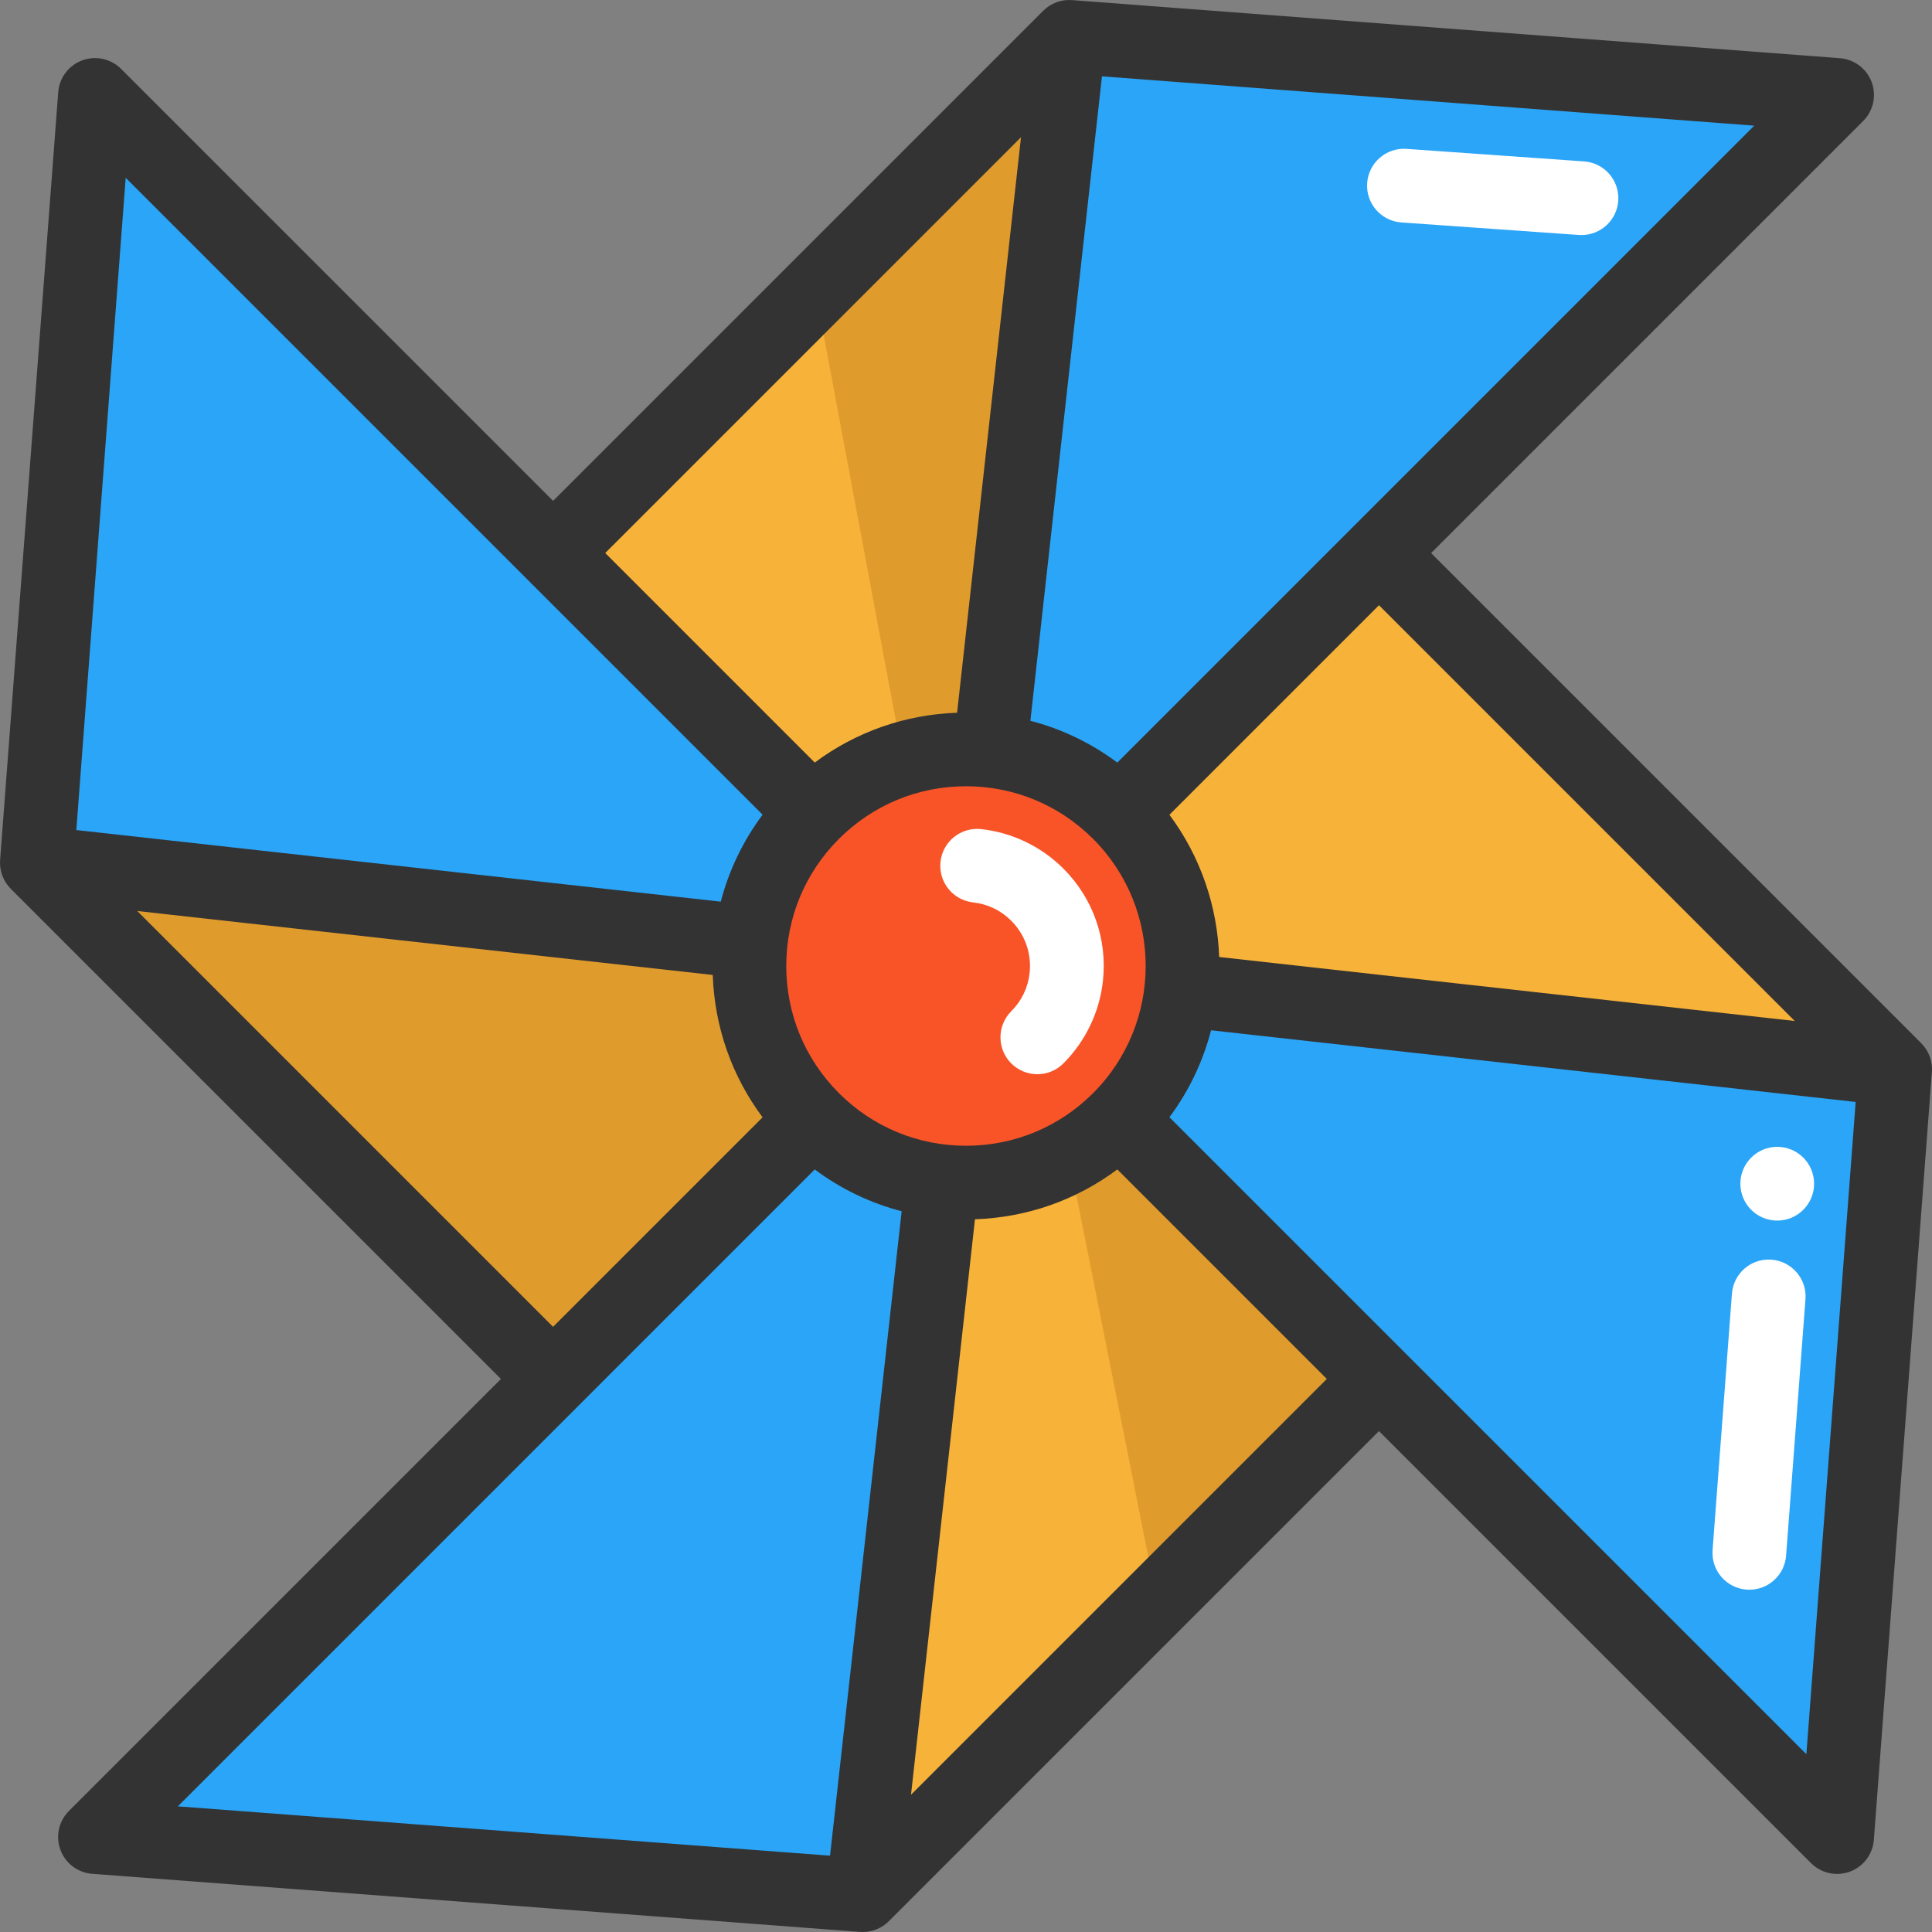
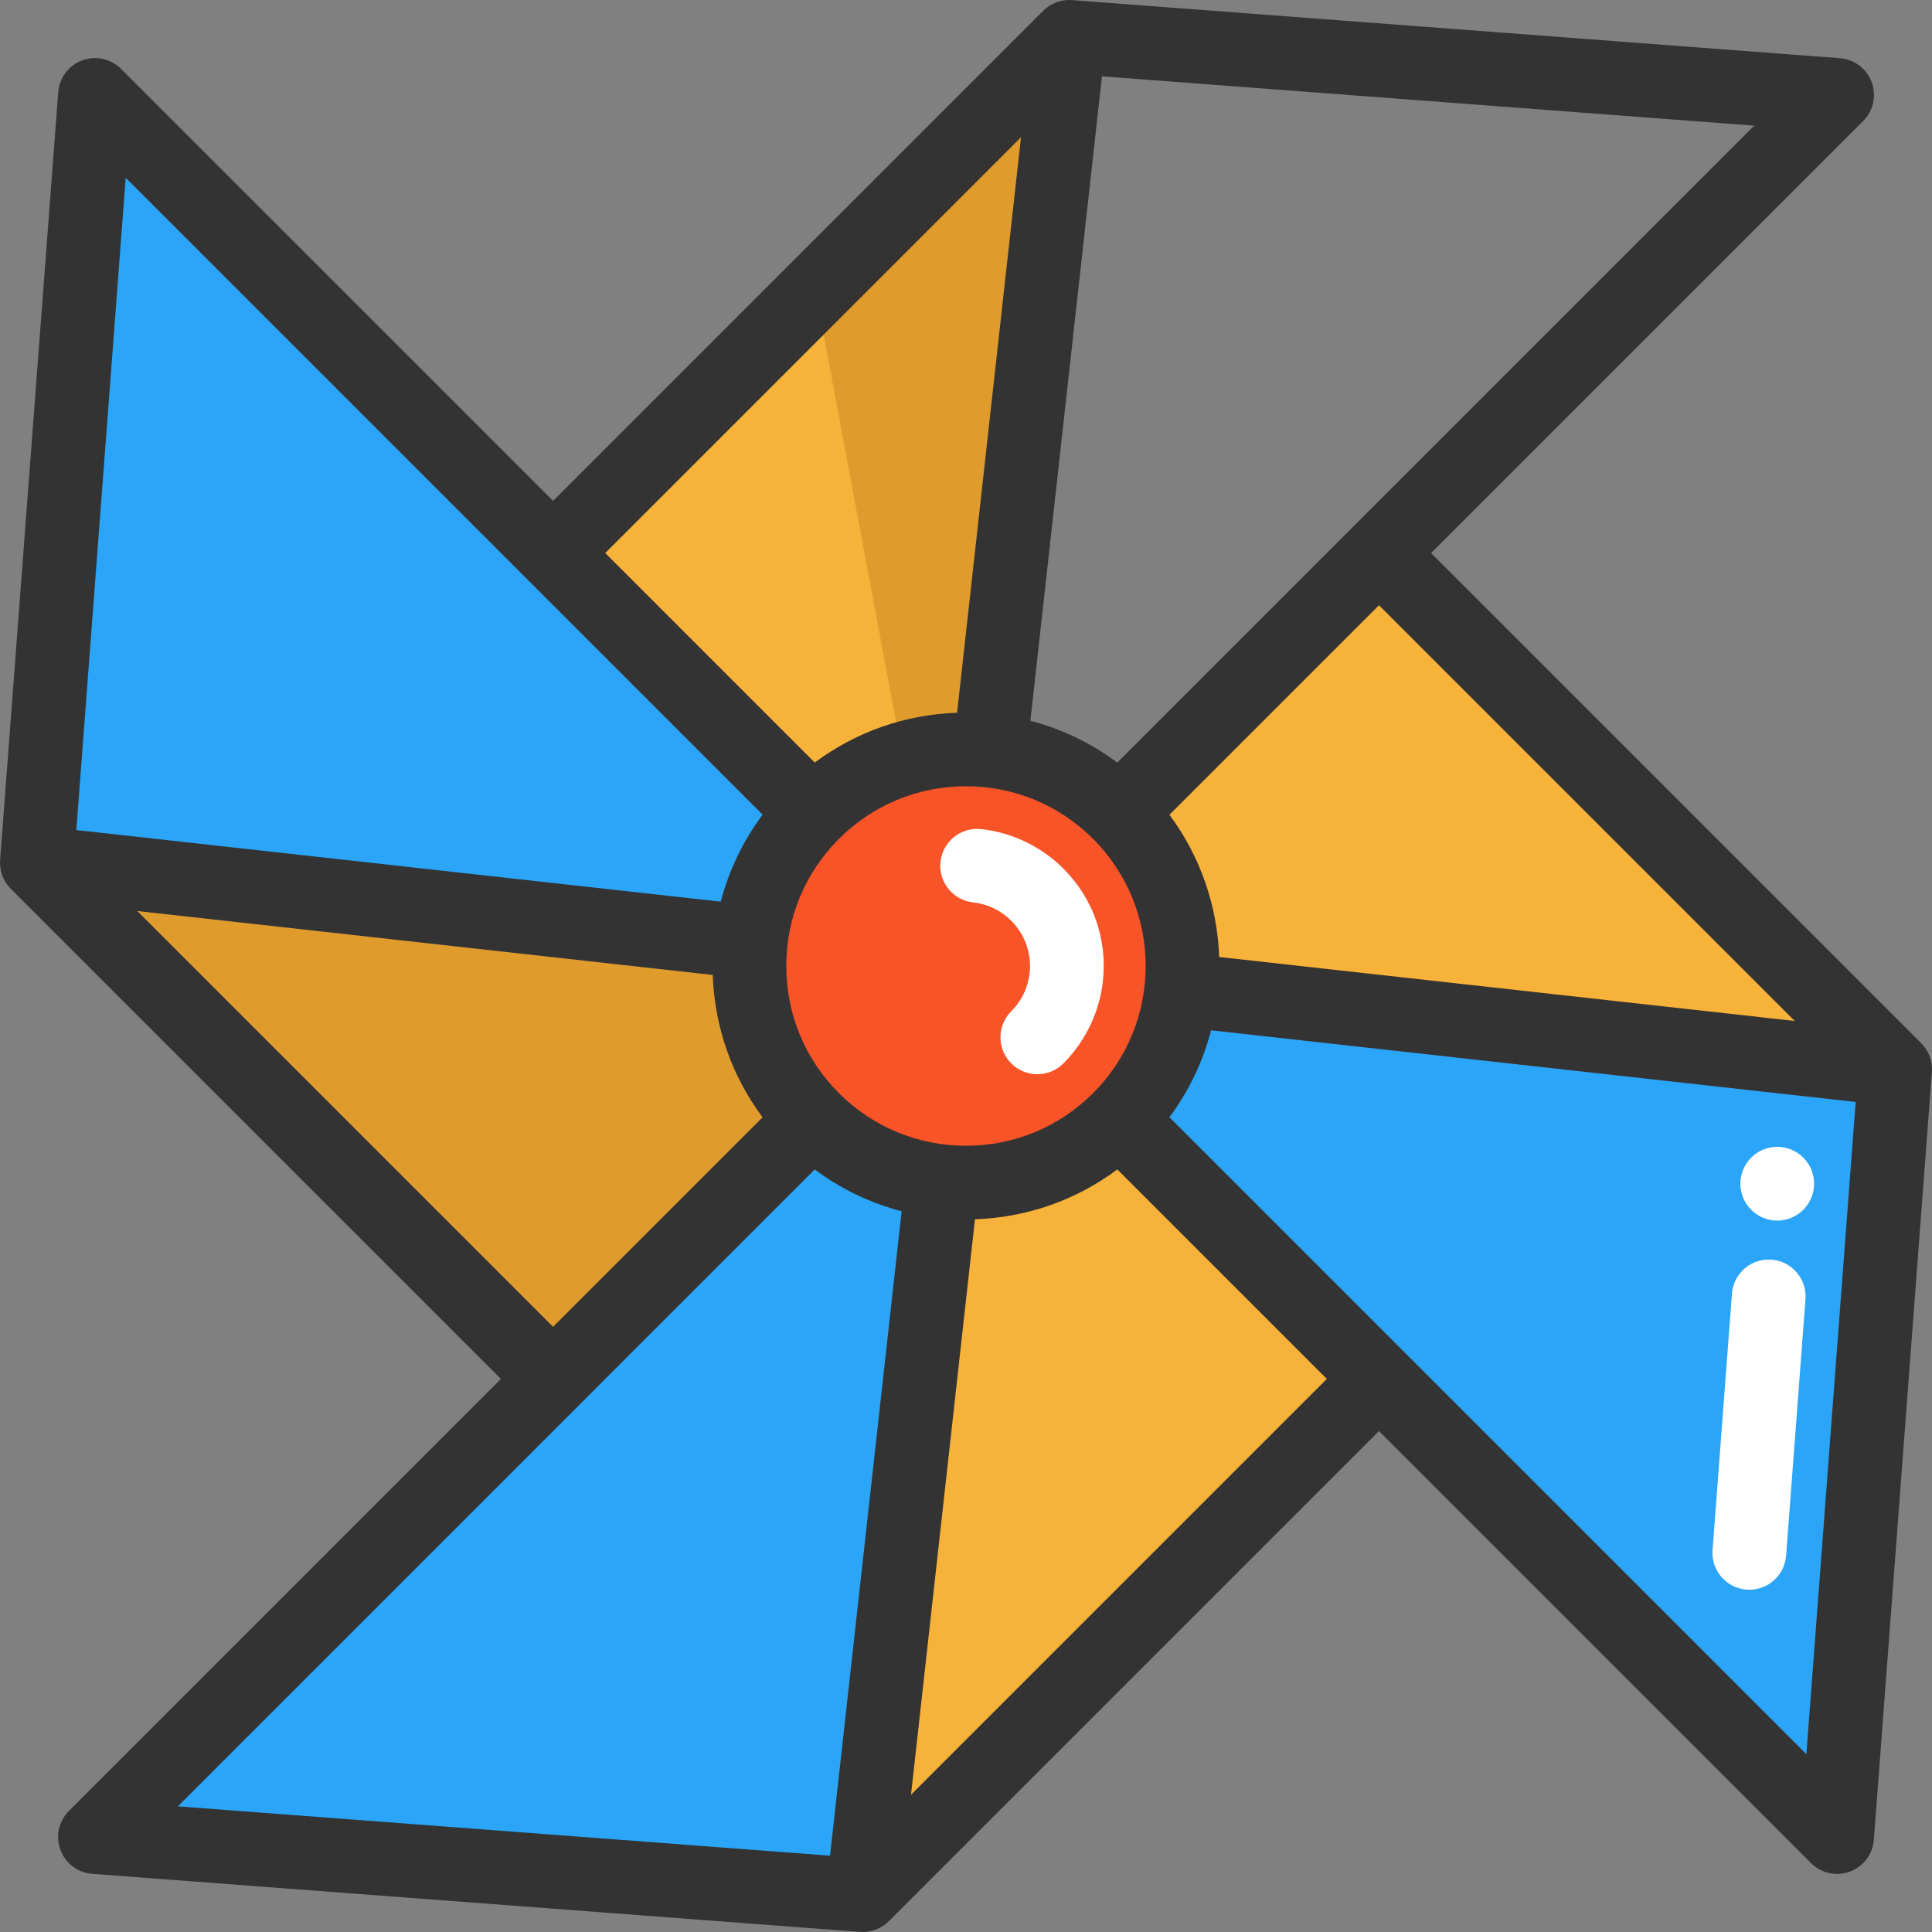
<svg xmlns="http://www.w3.org/2000/svg" height="800px" width="800px" version="1.1" id="Layer_1" viewBox="0 0 512 512" xml:space="preserve">
  <rect x="0" y="0" width="512" height="512" fill="#808080" stroke="none" />
  <path style="fill:#F7B239;" d="M365.443,365.424l-136.797,136.81l21.015-189.171c16.728,1.85,34.108-3.635,46.941-16.468  L365.443,365.424z" />
-   <polyline style="fill:#E09B2D;" points="280.759,294.133 306.636,424.236 386.288,346.246 307.21,281.952 " />
  <path style="fill:#F7B239;" d="M283.364,9.778L262.35,198.948c-16.728-1.85-34.108,3.635-46.928,16.455l-68.854-68.841  L283.364,9.778z" />
  <g>
    <polygon style="fill:#E09B2D;" points="262.35,198.948 281.897,22.982 216.096,77.04 239.288,201.077  " />
    <path style="fill:#E09B2D;" d="M215.409,296.595l-68.841,68.841L9.77,228.64l189.171,21.028   C197.091,266.383,202.589,283.776,215.409,296.595z" />
  </g>
  <path style="fill:#2BA5F7;" d="M502.227,283.359l-15.373,203.476L365.443,365.424l-68.841-68.828v-0.013  c9.602-9.602,15.074-21.744,16.455-34.251L502.227,283.359z" />
  <path style="fill:#F7B239;" d="M502.227,283.359l-189.171-21.028c1.85-16.728-3.635-34.095-16.455-46.915l68.841-68.841  L502.227,283.359z" />
-   <path style="fill:#2BA5F7;" d="M486.853,25.164L365.443,146.575l-68.841,68.841c-9.589-9.589-21.744-15.087-34.251-16.468  L283.364,9.778L486.853,25.164z" />
  <path style="fill:#F95428;" d="M262.35,198.948c12.507,1.381,24.663,6.879,34.251,16.468c12.82,12.82,18.305,30.187,16.455,46.915  c-1.381,12.507-6.853,24.65-16.455,34.251v0.013c-12.833,12.833-30.213,18.318-46.941,16.468  c-12.507-1.381-24.65-6.866-34.238-16.468h-0.013c-12.82-12.82-18.318-30.213-16.468-46.928  c1.381-12.507,6.879-24.663,16.468-34.251l0.013-0.013C228.242,202.583,245.622,197.098,262.35,198.948z" />
  <g>
    <path style="fill:#2BA5F7;" d="M249.66,313.063l-21.015,189.171L25.17,486.834l121.398-121.398l68.841-68.841h0.013   C225.011,306.197,237.153,311.682,249.66,313.063z" />
    <path style="fill:#2BA5F7;" d="M215.422,215.403l-0.013,0.013c-9.589,9.589-15.087,21.744-16.468,34.251L9.77,228.64L25.17,25.164   l121.398,121.398L215.422,215.403z" />
  </g>
  <g>
    <path style="fill:#FFFFFF;" d="M274.906,284.676c-5.398,0-9.771-4.371-9.771-9.769v-0.007c0-2.591,1.029-5.076,2.861-6.909   c2.753-2.753,4.434-6.251,4.86-10.115c0.571-5.153-1.201-10.205-4.86-13.865c-2.757-2.757-6.255-4.44-10.113-4.866   c-5.364-0.593-9.232-5.421-8.64-10.785c0.593-5.362,5.402-9.225,10.785-8.639c8.201,0.905,15.938,4.624,21.786,10.471   c7.877,7.877,11.693,18.749,10.466,29.83c-0.899,8.149-4.573,15.836-10.344,21.665C280.16,283.531,277.666,284.676,274.906,284.676   z" />
-     <path style="fill:#FFFFFF;" d="M419.117,62.295c-0.232,0-0.464-0.008-0.698-0.025l-47.049-3.322   c-5.383-0.38-9.439-5.052-9.059-10.436s5.055-9.443,10.436-9.059l47.049,3.322c5.383,0.38,9.439,5.052,9.059,10.436   C428.489,58.36,424.199,62.295,419.117,62.295z" />
    <path style="fill:#FFFFFF;" d="M463.603,421.292c-0.246,0-0.496-0.009-0.747-0.029c-5.381-0.406-9.414-5.098-9.006-10.479   l5.133-67.95c0.406-5.381,5.088-9.423,10.48-9.008c5.381,0.406,9.414,5.098,9.006,10.479l-5.133,67.95   C472.948,417.386,468.664,421.292,463.603,421.292z" />
    <circle style="fill:#FFFFFF;" cx="470.986" cy="313.695" r="9.771" />
  </g>
  <path style="fill:#333333;" d="M509.138,276.451L379.259,146.572l114.5-114.5c2.699-2.699,3.579-6.725,2.253-10.305  s-4.617-6.059-8.425-6.347L284.097,0.03c-2.84-0.224-5.631,0.819-7.646,2.834L146.573,132.741L32.084,18.254  c-2.701-2.701-6.727-3.58-10.305-2.253c-3.58,1.328-6.059,4.617-6.347,8.425L0.029,227.904c-0.215,2.84,0.819,5.632,2.834,7.646  l129.891,129.891L18.264,479.93c-2.699,2.699-3.579,6.725-2.253,10.305s4.617,6.059,8.425,6.347l203.467,15.39  c0.245,0.02,0.492,0.027,0.737,0.027c2.58,0,5.069-1.023,6.909-2.862l129.889-129.889l114.5,114.5  c1.867,1.866,4.365,2.862,6.911,2.862c1.14,0,2.289-0.199,3.394-0.61c3.58-1.328,6.059-4.617,6.347-8.425l15.379-203.478  C512.187,281.257,511.151,278.465,509.138,276.451z M323.093,253.614c-0.469-13.315-4.86-26.511-13.183-37.691l55.531-55.532  L475.619,270.57L323.093,253.614z M289.686,289.685c-8.996,8.997-20.959,13.952-33.683,13.952c-12.723,0-24.685-4.955-33.683-13.952  c-8.996-8.997-13.952-20.959-13.952-33.683s4.956-24.686,13.953-33.683c8.996-8.997,20.959-13.952,33.682-13.952  c12.725,0,24.686,4.955,33.683,13.952C308.259,240.893,308.259,271.112,289.686,289.685z M358.534,139.659  c-0.001,0.001-0.003,0.003-0.004,0.004l-62.43,62.43c-6.931-5.177-14.732-8.917-23.035-11.081l18.967-170.785l172.862,13.074  L358.534,139.659z M270.575,36.376l-16.937,152.507c-13.771,0.474-26.821,5.064-37.721,13.204l-55.525-55.527L270.575,36.376z   M33.311,47.118l106.345,106.345c0.003,0.003,0.004,0.005,0.007,0.007l62.434,62.434c-5.18,6.934-8.92,14.739-11.086,23.044  L20.228,219.971L33.311,47.118z M36.379,241.428l152.505,16.947c0.476,13.774,5.068,26.824,13.211,37.723l-55.523,55.523  L36.379,241.428z M215.914,309.917c6.931,5.176,14.732,8.913,23.034,11.077l-18.978,170.78L47.132,478.701L215.914,309.917z   M241.428,475.622l16.947-152.5c13.773-0.476,26.827-5.068,37.727-13.212l55.519,55.519L241.428,475.622z M478.709,464.881  L372.354,358.524c-0.001-0.001-0.003-0.003-0.005-0.005l-62.439-62.438c5.24-7.039,8.915-14.877,11.042-23.043l170.82,18.991  L478.709,464.881z" />
</svg>